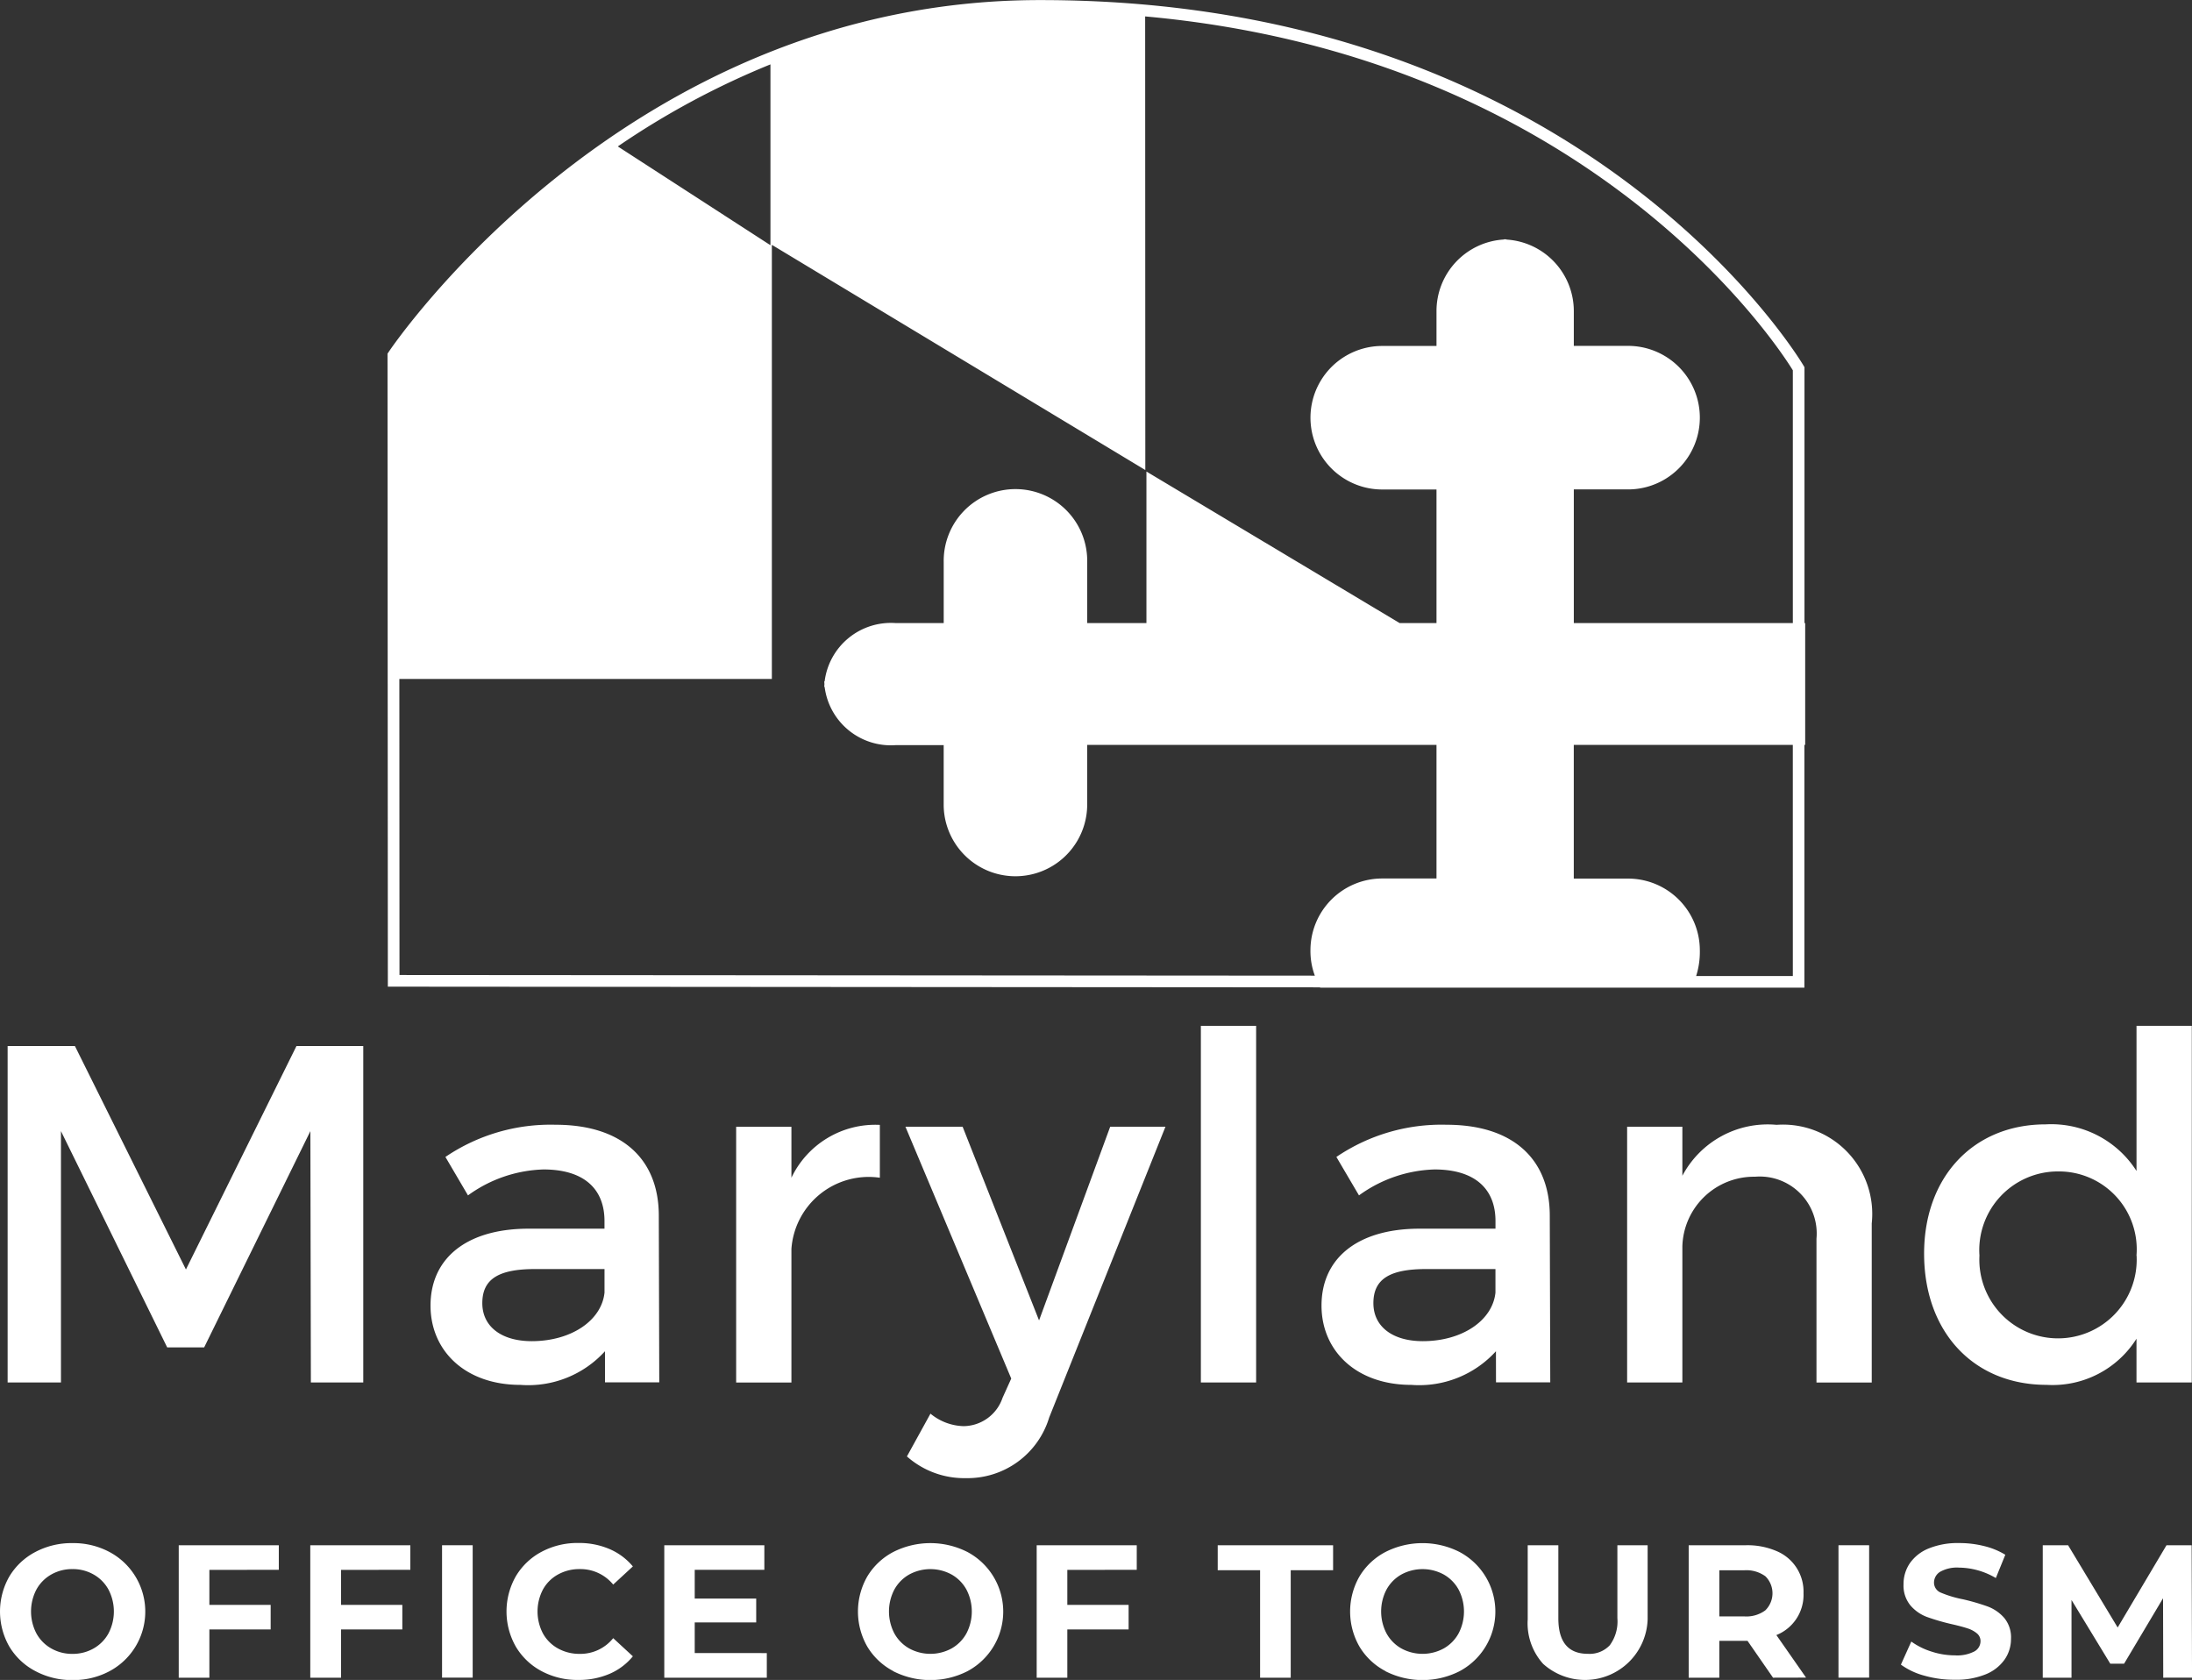
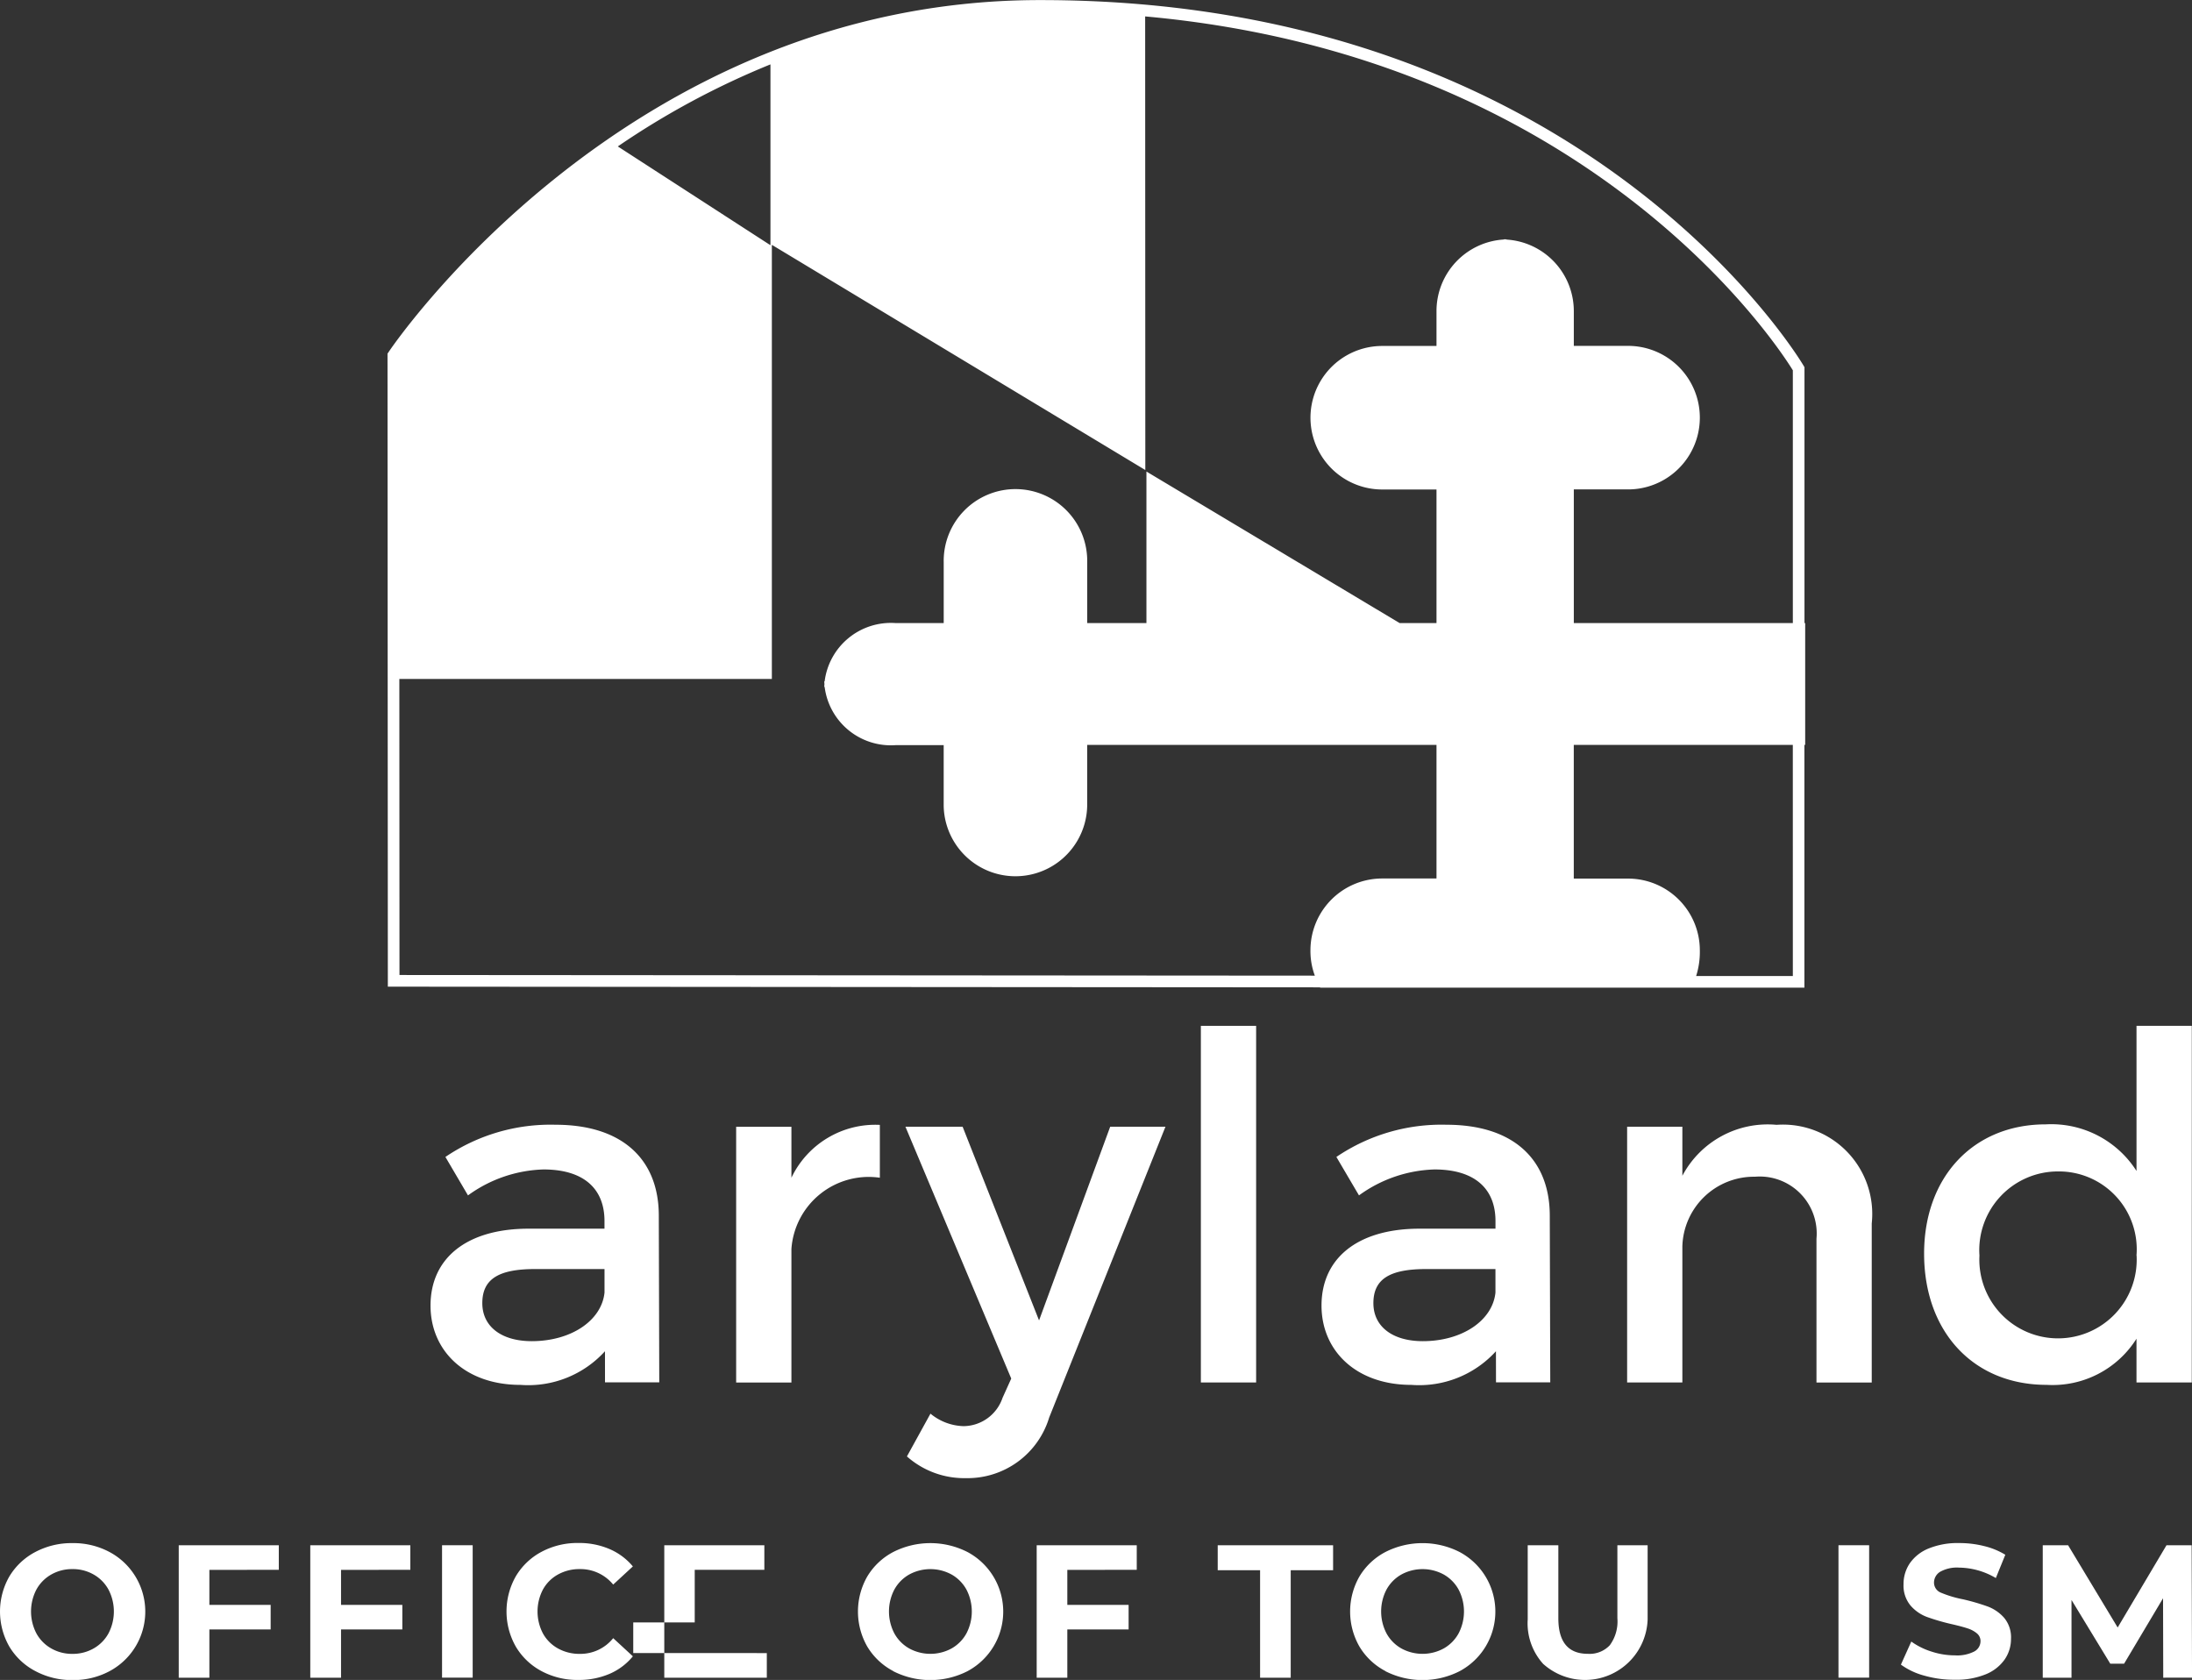
<svg xmlns="http://www.w3.org/2000/svg" data-name="Group 352" width="80.792" height="61.917">
  <rect width="100%" height="100%" fill="#333333" stroke="none" />
  <g data-name="Group 350" fill="#fff">
    <path data-name="Path 409" d="M1.3 61.589a2.431 2.431 0 01-.955-.9 2.6 2.6 0 010-2.587 2.433 2.433 0 01.955-.9 2.844 2.844 0 011.37-.328 2.823 2.823 0 011.367.328 2.489 2.489 0 010 4.392 2.827 2.827 0 01-1.367.328 2.848 2.848 0 01-1.37-.333zm2.151-.833a1.421 1.421 0 00.547-.554 1.743 1.743 0 000-1.617 1.422 1.422 0 00-.547-.554 1.549 1.549 0 00-.781-.2 1.551 1.551 0 00-.781.2 1.426 1.426 0 00-.547.554 1.748 1.748 0 000 1.617 1.426 1.426 0 00.547.554 1.551 1.551 0 00.781.2 1.549 1.549 0 00.781-.2z" />
    <path data-name="Path 410" d="M7.717 57.86v1.29h2.259v.906H7.717v1.778H6.588v-4.882h3.688v.906z" />
    <path data-name="Path 411" d="M12.57 57.86v1.29h2.259v.906H12.57v1.778h-1.134v-4.882h3.688v.906z" />
    <path data-name="Path 412" d="M16.293 56.952h1.129v4.88h-1.129z" />
    <path data-name="Path 413" d="M19.962 61.593a2.42 2.42 0 01-.948-.9 2.621 2.621 0 010-2.6 2.423 2.423 0 01.948-.9 2.812 2.812 0 011.356-.324 2.841 2.841 0 011.147.223 2.293 2.293 0 01.861.641l-.725.669a1.56 1.56 0 00-1.227-.571 1.628 1.628 0 00-.809.2 1.41 1.41 0 00-.554.554 1.745 1.745 0 000 1.617 1.41 1.41 0 00.554.554 1.628 1.628 0 00.809.2 1.551 1.551 0 001.227-.579l.725.669a2.263 2.263 0 01-.864.648 2.866 2.866 0 01-1.15.223 2.8 2.8 0 01-1.35-.324z" />
-     <path data-name="Path 414" d="M28.263 60.927v.907h-3.779v-4.882h3.688v.906h-2.566v1.06h2.266v.878h-2.266v1.129z" />
+     <path data-name="Path 414" d="M28.263 60.927v.907h-3.779v-4.882h3.688v.906h-2.566v1.06v.878h-2.266v1.129z" />
    <path data-name="Path 415" d="M32.922 61.589a2.431 2.431 0 01-.955-.9 2.6 2.6 0 010-2.587 2.433 2.433 0 01.955-.9 3.021 3.021 0 012.737 0 2.489 2.489 0 010 4.392 3.018 3.018 0 01-2.737 0zm2.151-.833a1.423 1.423 0 00.547-.554 1.745 1.745 0 000-1.617 1.424 1.424 0 00-.547-.554 1.634 1.634 0 00-1.562 0 1.426 1.426 0 00-.547.554 1.745 1.745 0 000 1.617 1.426 1.426 0 00.547.554 1.632 1.632 0 001.562 0z" />
    <path data-name="Path 416" d="M39.339 57.86v1.29h2.259v.906h-2.259v1.778H38.21v-4.882h3.688v.906z" />
    <path data-name="Path 417" d="M46.444 57.874h-1.562v-.92h4.253v.92h-1.562v3.96h-1.129z" />
    <path data-name="Path 418" d="M51.062 61.589a2.429 2.429 0 01-.955-.9 2.6 2.6 0 010-2.587 2.43 2.43 0 01.955-.9 3.021 3.021 0 012.736 0 2.489 2.489 0 010 4.392 3.018 3.018 0 01-2.736 0zm2.151-.833a1.426 1.426 0 00.547-.554 1.745 1.745 0 000-1.617 1.426 1.426 0 00-.547-.554 1.634 1.634 0 00-1.562 0 1.424 1.424 0 00-.547.554 1.745 1.745 0 000 1.617 1.423 1.423 0 00.547.554 1.632 1.632 0 001.562 0z" />
    <path data-name="Path 419" d="M56.89 61.339a2.229 2.229 0 01-.582-1.652v-2.735h1.129v2.691q0 1.311 1.088 1.311a1.02 1.02 0 00.809-.317 1.48 1.48 0 00.279-.993v-2.692h1.115v2.732a2.308 2.308 0 01-3.838 1.652z" />
-     <path data-name="Path 420" d="M65.35 61.834l-.941-1.359H63.37v1.359h-1.129v-4.882h2.112a2.715 2.715 0 011.126.215 1.616 1.616 0 01.994 1.555 1.591 1.591 0 01-1 1.541l1.094 1.568zm-.285-3.74a1.191 1.191 0 00-.774-.219h-.92v1.7h.92a1.175 1.175 0 00.774-.223.881.881 0 000-1.259z" />
    <path data-name="Path 421" d="M67.762 56.952h1.13v4.88h-1.13z" />
    <path data-name="Path 422" d="M70.931 61.76a2.617 2.617 0 01-.868-.408l.383-.85a2.593 2.593 0 00.746.37 2.784 2.784 0 00.864.139 1.384 1.384 0 00.711-.143.432.432 0 00.23-.38.363.363 0 00-.136-.29 1.027 1.027 0 00-.348-.184q-.213-.07-.576-.153a8.02 8.02 0 01-.913-.265 1.483 1.483 0 01-.61-.426 1.148 1.148 0 01-.254-.781 1.357 1.357 0 01.23-.77 1.545 1.545 0 01.694-.547 2.829 2.829 0 011.133-.2 3.747 3.747 0 01.913.111 2.715 2.715 0 01.781.32l-.349.858a2.723 2.723 0 00-1.352-.384 1.269 1.269 0 00-.7.153.469.469 0 00-.227.4.4.4 0 00.261.373 4.1 4.1 0 00.8.24 7.939 7.939 0 01.913.265 1.513 1.513 0 01.61.418 1.122 1.122 0 01.254.774 1.332 1.332 0 01-.234.763 1.572 1.572 0 01-.7.547 2.86 2.86 0 01-1.136.2 4 4 0 01-1.12-.15z" />
    <path data-name="Path 423" d="M79.732 61.834l-.007-2.928-1.436 2.412h-.509l-1.429-2.349v2.865h-1.06v-4.882h.934l1.827 3.032 1.8-3.032h.927l.014 4.88z" />
  </g>
  <g data-name="Group 351" fill="#fff">
-     <path data-name="Path 424" d="M11.458 50.953l-.018-9.264-3.915 7.971H6.162l-3.915-7.971v9.264H.281v-12.4h2.48l4.092 8.236 4.074-8.236h2.462v12.4z" />
    <path data-name="Path 425" d="M22.298 49.802a3.82 3.82 0 01-3.117 1.24c-2.037 0-3.313-1.259-3.313-2.923 0-1.719 1.293-2.815 3.56-2.834h2.852v-.283c0-1.188-.762-1.9-2.25-1.9a4.97 4.97 0 00-2.781.956l-.832-1.417a6.9 6.9 0 014.056-1.187c2.427 0 3.791 1.24 3.809 3.312l.017 6.182h-2zm-.017-2.16v-.869h-2.556c-1.329 0-1.948.355-1.948 1.258 0 .85.691 1.4 1.824 1.4 1.457-.002 2.573-.763 2.68-1.79z" />
    <path data-name="Path 426" d="M29.17 43.407a3.425 3.425 0 013.259-1.948v1.948a2.856 2.856 0 00-3.259 2.623v4.924h-2.037V41.53h2.037z" />
    <path data-name="Path 427" d="M38.67 52.246a3.144 3.144 0 01-3.065 2.233 3.186 3.186 0 01-2.178-.8l.868-1.577a1.993 1.993 0 001.223.461 1.534 1.534 0 001.434-1.045l.32-.709-3.9-9.282h2.108l2.817 7.139 2.622-7.139h2.037z" />
    <path data-name="Path 428" d="M44.261 50.953V37.809h2.037v13.144z" />
    <path data-name="Path 429" d="M55.137 49.802a3.821 3.821 0 01-3.117 1.24c-2.038 0-3.312-1.259-3.312-2.923 0-1.719 1.293-2.815 3.56-2.834h2.852v-.283c0-1.188-.762-1.9-2.25-1.9a4.971 4.971 0 00-2.781.956l-.833-1.417a6.9 6.9 0 014.057-1.187c2.427 0 3.79 1.24 3.808 3.312l.018 6.182h-2zm-.018-2.16v-.869h-2.55c-1.329 0-1.949.355-1.949 1.258 0 .85.69 1.4 1.824 1.4 1.452-.002 2.569-.763 2.675-1.79z" />
    <path data-name="Path 430" d="M68.988 45.091v5.864h-2.037v-5.3a2.1 2.1 0 00-2.268-2.285 2.641 2.641 0 00-2.675 2.569v5.013h-2.036v-9.424h2.036v1.807a3.558 3.558 0 013.472-1.878 3.292 3.292 0 013.508 3.634z" />
    <path data-name="Path 431" d="M80.784 50.953h-2.038v-1.612a3.654 3.654 0 01-3.312 1.7c-2.71 0-4.516-1.967-4.516-4.836 0-2.835 1.823-4.765 4.481-4.765a3.724 3.724 0 013.348 1.718v-5.35h2.038zm-2.038-4.678a2.869 2.869 0 00-2.888-3.1 2.9 2.9 0 00-2.9 3.1 2.9 2.9 0 105.792 0z" />
  </g>
  <path data-name="Path 432" d="M66.509 22.965v-9.43l-.029-.05c-.078-.135-8-13.482-28.114-13.482h-.089C23.035.03 14.404 12.851 14.319 12.981l-.036.054.012 23.33 34.358.025.006.012h17.847v-8.948h.029v-4.489zM28.397 2.373v6.665l-5.626-3.641a29.8 29.8 0 015.626-3.024zm37.683 33.6h-3.564a2.948 2.948 0 00.136-.947 2.645 2.645 0 00-2.646-2.644h-2v-4.928h8.073zm0-13.009h-8.073v-4.926h2a2.645 2.645 0 100-5.29h-2v-1.283a2.642 2.642 0 00-2.481-2.635v-.009h-.101v.007a2.64 2.64 0 00-2.479 2.637v1.286h-2a2.645 2.645 0 100 5.29h2v4.924h-1.358l-9.333-5.586v5.586h-2.183v-2.242a2.645 2.645 0 10-5.289 0v2.242h-1.764a2.461 2.461 0 00-2.625 2.149h-.014c0 .033.006.064.006.1s-.006.064-.006.1h.014a2.461 2.461 0 002.625 2.149h1.763v2.239a2.645 2.645 0 005.289 0v-2.248h12.875v4.924h-2a2.646 2.646 0 00-2.646 2.644 2.588 2.588 0 00.162.937l-33.738-.024-.005-10.911h13.73v-16l13.765 8.3L42.208.605C58.679 2.093 65.582 12.836 66.08 13.648z" fill="#fff" />
</svg>